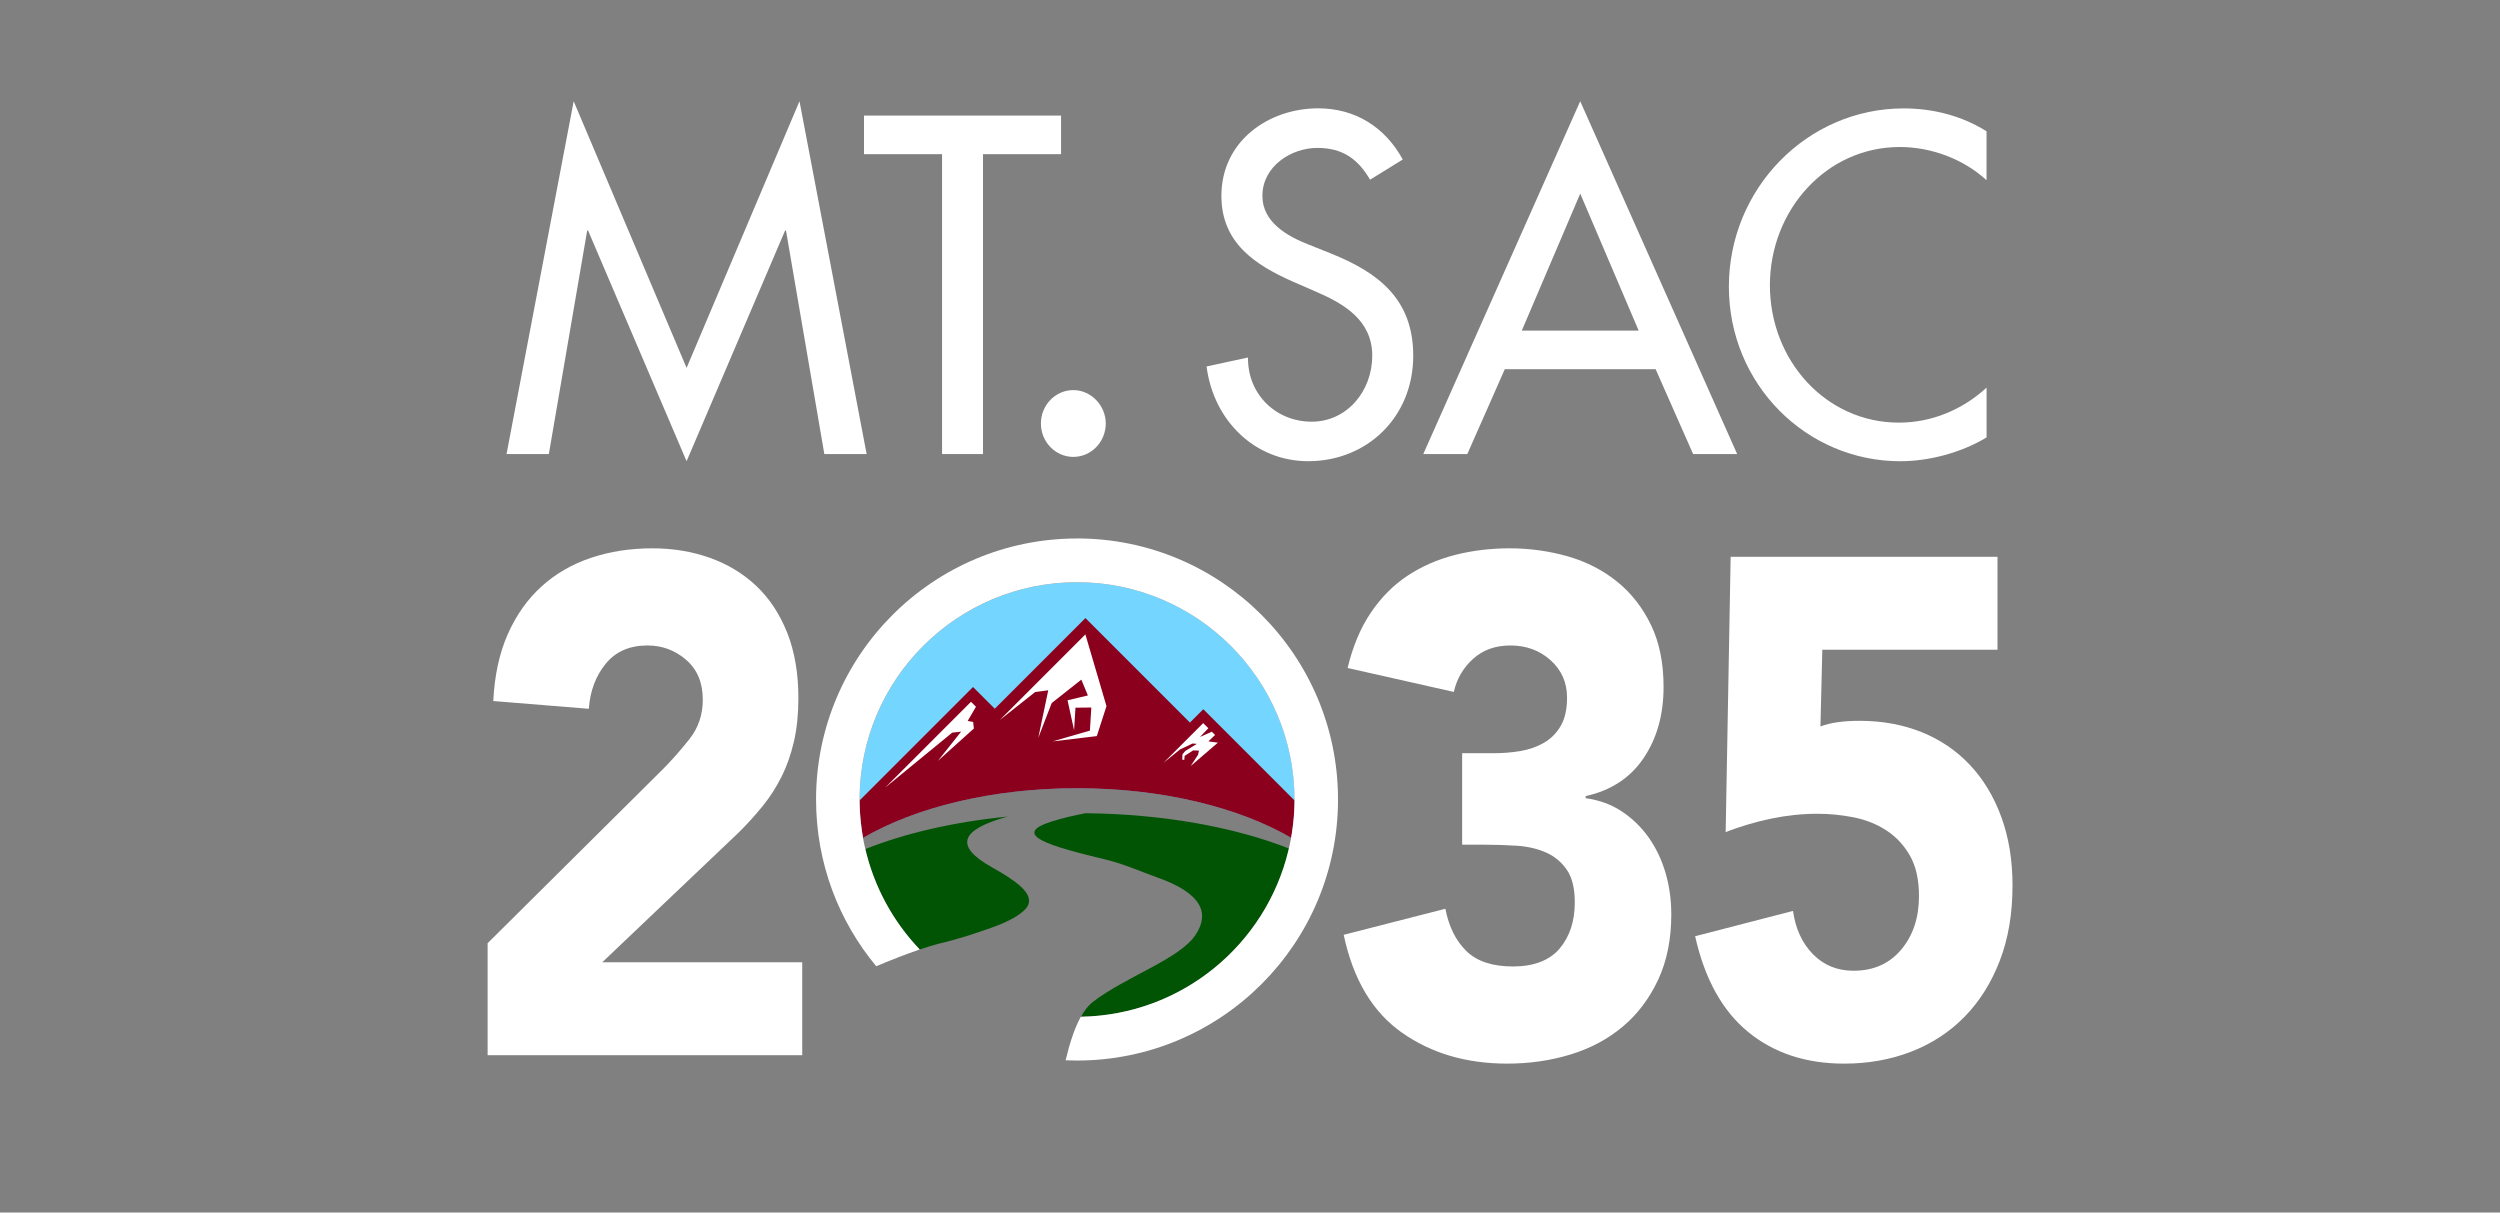
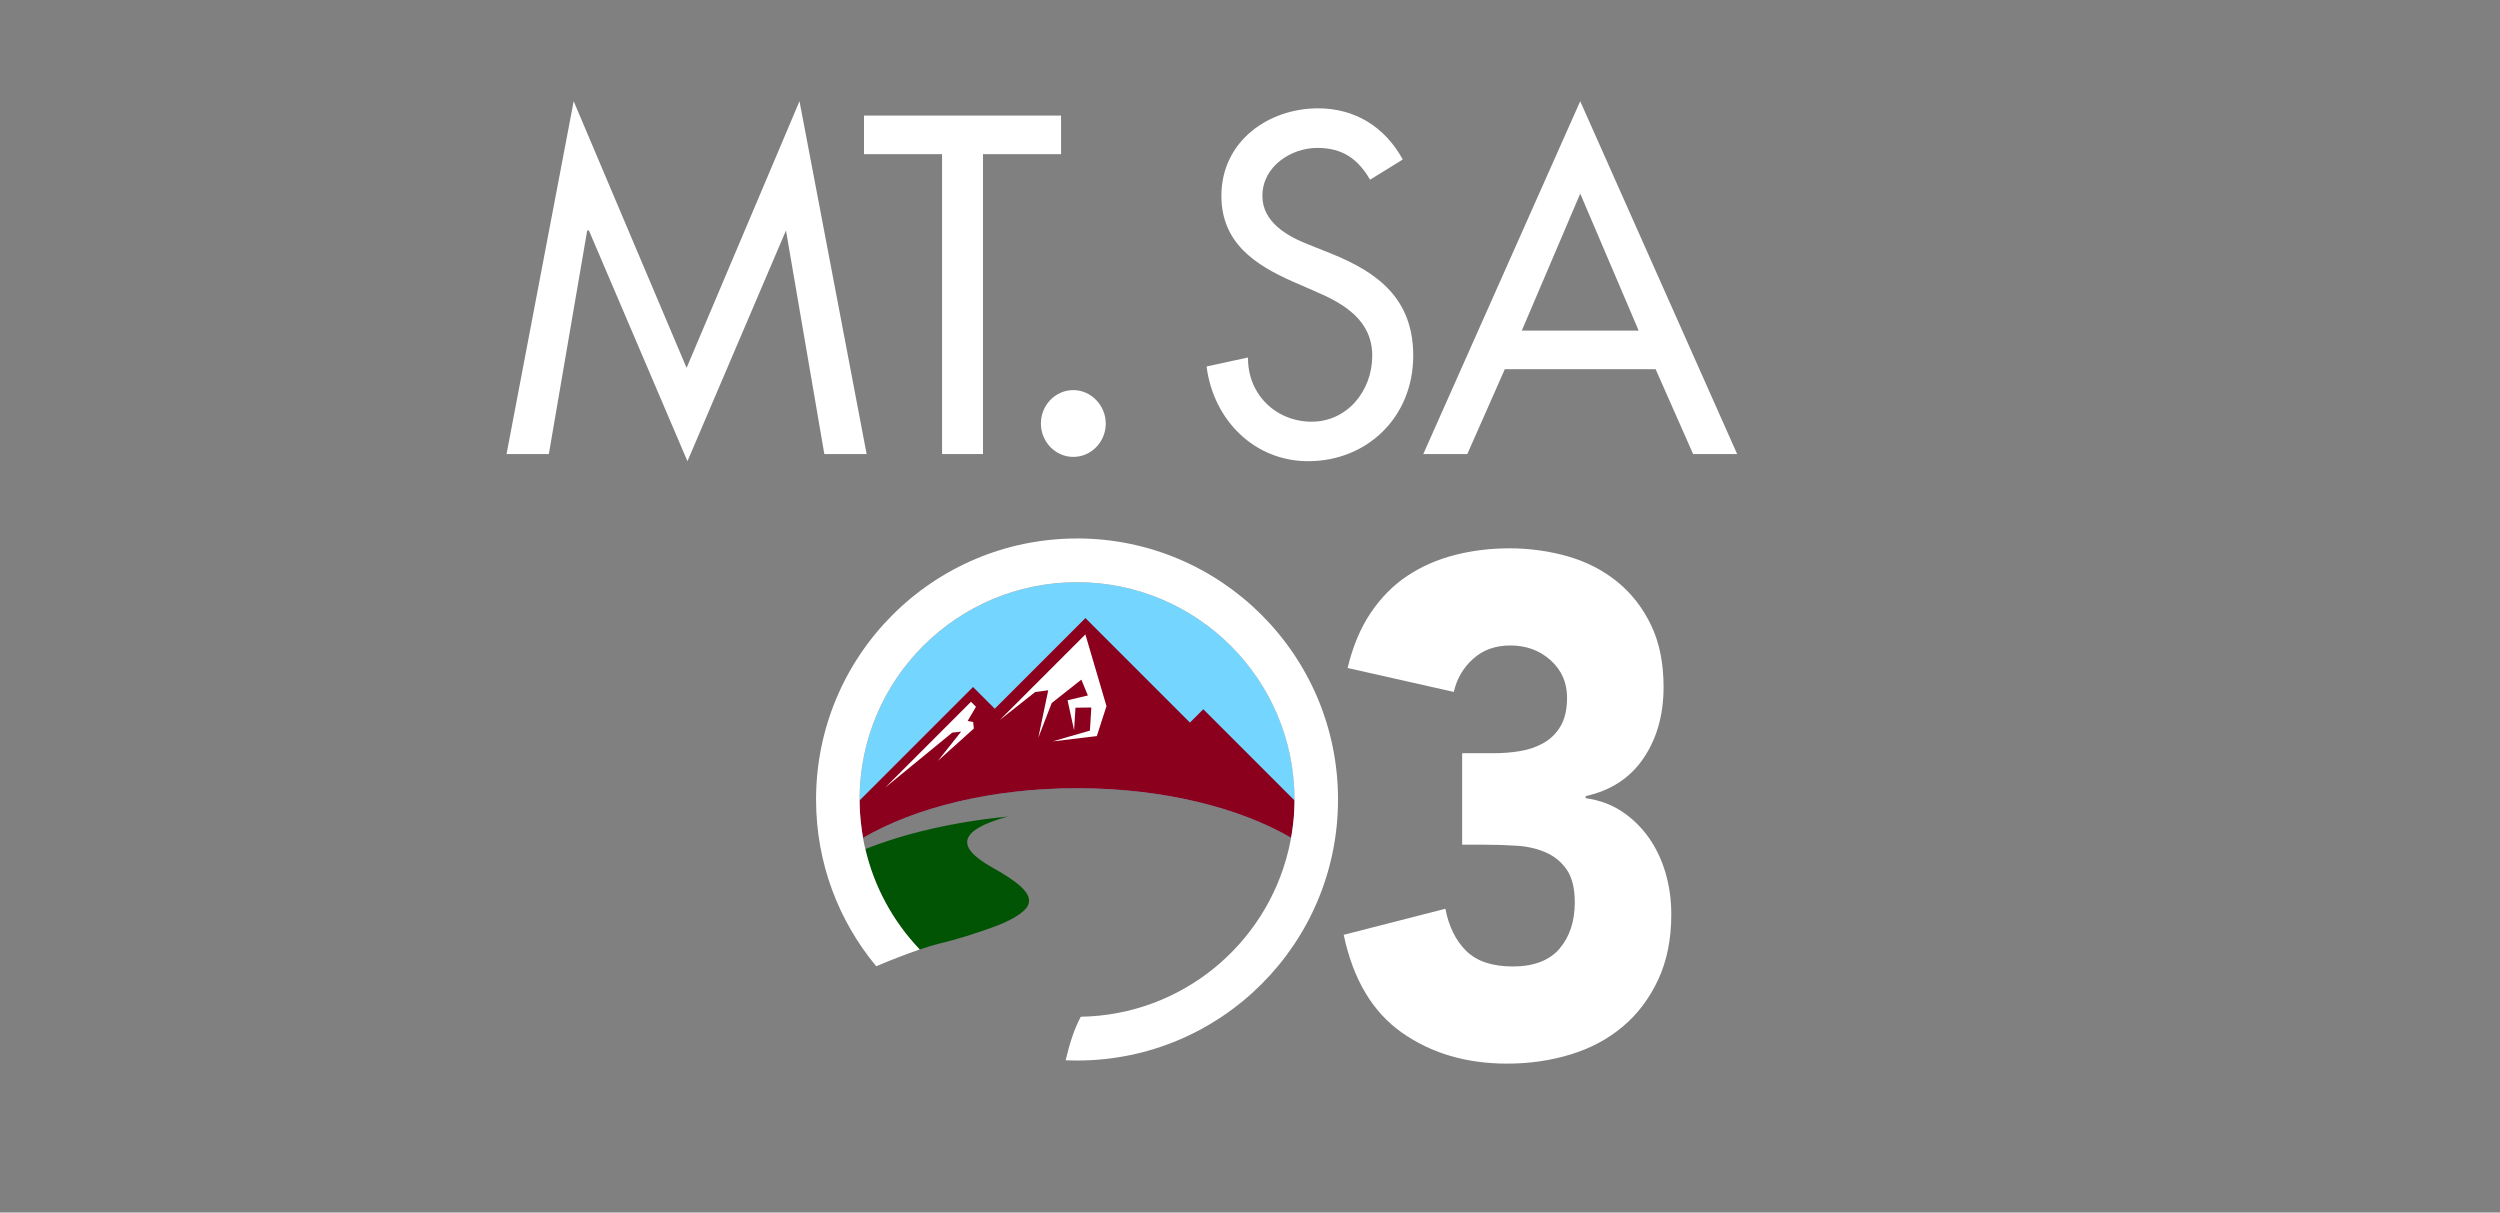
<svg xmlns="http://www.w3.org/2000/svg" id="Layer_1" data-name="Layer 1" viewBox="0 0 721.61 350">
  <rect x="0" y="0" width="721.61" height="350" fill="#808080" stroke="none" />
  <defs>
    <style>
      .cls-1 {
        fill: #74d6fe;
      }

      .cls-2 {
        fill: #015404;
      }

      .cls-3 {
        fill: #8b001d;
      }

      .cls-4 {
        fill: #fff;
      }
    </style>
  </defs>
  <g>
-     <path class="cls-4" d="M169.74,66.53h-.25l-11.07,64.53h-12.21l19.38-101.84,32.59,76.97,32.59-76.97,19.38,101.84h-12.21l-11.07-64.53h-.25l-28.44,66.6-28.44-66.6Z" />
+     <path class="cls-4" d="M169.74,66.53h-.25l-11.07,64.53h-12.21l19.38-101.84,32.59,76.97,32.59-76.97,19.38,101.84h-12.21l-11.07-64.53l-28.44,66.6-28.44-66.6Z" />
    <path class="cls-4" d="M283.75,131.06h-11.83V44.5h-22.53v-11.14h56.88v11.14h-22.53v86.56Z" />
    <path class="cls-4" d="M319.17,122.24c0,5.32-4.2,9.64-9.36,9.64s-9.36-4.32-9.36-9.64,4.2-9.64,9.36-9.64,9.36,4.49,9.36,9.64Z" />
    <path class="cls-4" d="M395.47,51.89c-3.52-6.09-8.05-9.2-15.23-9.2-7.55,0-15.86,5.31-15.86,13.86,0,7.64,7.3,11.66,13.21,13.99l6.8,2.72c13.46,5.44,23.53,13.09,23.53,29.41,0,17.75-13.34,30.45-30.33,30.45-15.35,0-27.31-11.66-29.32-27.34l11.96-2.59c-.13,10.75,8.18,18.53,18.37,18.53s17.49-8.81,17.49-19.05-8.18-15.03-16.36-18.53l-6.54-2.85c-10.82-4.79-20.64-11.14-20.64-24.75,0-15.81,13.59-25.27,27.94-25.27,10.57,0,19.25,5.31,24.41,14.77l-9.44,5.83Z" />
    <path class="cls-4" d="M434.35,106.57l-10.82,24.49h-12.71l45.3-101.84,45.3,101.84h-12.71l-10.82-24.49h-43.54ZM456.12,55.9l-16.86,39.52h33.73l-16.86-39.52Z" />
-     <path class="cls-4" d="M573.41,52.02c-6.8-6.22-16.11-9.59-25.04-9.59-21.27,0-37.5,18.27-37.5,39.91s16.11,39.65,37.25,39.65c9.31,0,18.25-3.63,25.29-10.11v14.38c-7.3,4.41-16.61,6.87-24.92,6.87-27.06,0-49.46-22.16-49.46-50.4s22.53-51.44,50.46-51.44c8.31,0,16.74,2.07,23.91,6.61v14.12Z" />
  </g>
  <g>
-     <path class="cls-4" d="M140.73,272.27l50.55-50.19c2.57-2.57,5.15-5.49,7.72-8.74s3.86-7.04,3.86-11.38c0-4.88-1.59-8.7-4.78-11.48-3.19-2.77-6.93-4.17-11.21-4.17-5.15,0-9.16,1.76-12.04,5.28-2.88,3.52-4.5,7.86-4.87,13l-27.58-2.24c.37-7.45,1.78-13.92,4.23-19.4,2.45-5.49,5.7-10.06,9.74-13.71,4.04-3.66,8.79-6.4,14.25-8.23,5.45-1.83,11.37-2.74,17.74-2.74,5.88,0,11.4.91,16.55,2.74,5.15,1.83,9.62,4.54,13.42,8.13,3.8,3.59,6.77,8.1,8.92,13.51,2.14,5.42,3.22,11.72,3.22,18.9,0,4.61-.43,8.77-1.29,12.5-.86,3.73-2.05,7.11-3.58,10.16-1.53,3.05-3.34,5.86-5.42,8.43-2.09,2.57-4.35,5.08-6.8,7.52l-39.52,37.59h57.72v26.82h-90.81v-32.31Z" />
    <path class="cls-4" d="M422.04,217.41h9.1c2.6,0,5.14-.2,7.62-.61,2.48-.41,4.74-1.18,6.78-2.34,2.04-1.15,3.68-2.77,4.92-4.88,1.24-2.1,1.86-4.84,1.86-8.23,0-4.33-1.58-7.92-4.74-10.77-3.16-2.84-7.03-4.27-11.61-4.27-4.34,0-7.93,1.29-10.77,3.86-2.85,2.57-4.71,5.76-5.57,9.55l-30.65-6.91c1.49-6.23,3.72-11.55,6.69-15.95,2.97-4.4,6.5-7.96,10.59-10.67,4.09-2.71,8.64-4.7,13.65-5.99,5.02-1.29,10.31-1.93,15.88-1.93s11.42.78,16.81,2.34c5.39,1.56,10.12,4,14.21,7.31,4.09,3.32,7.34,7.49,9.75,12.5,2.42,5.01,3.62,10.97,3.62,17.88,0,7.99-1.92,14.83-5.76,20.52-3.84,5.69-9.41,9.35-16.72,10.97v.61c3.96.54,7.46,1.83,10.5,3.86,3.03,2.03,5.6,4.54,7.71,7.52,2.1,2.98,3.72,6.37,4.83,10.16,1.11,3.79,1.67,7.79,1.67,11.99,0,7.18-1.27,13.48-3.81,18.9-2.54,5.42-5.94,9.92-10.22,13.51-4.27,3.59-9.29,6.27-15.05,8.03-5.76,1.76-11.86,2.64-18.3,2.64-11.77,0-21.89-2.98-30.37-8.94-8.48-5.96-14.09-15.37-16.81-28.24l29.35-7.52c.99,5.15,3,9.21,6.04,12.19,3.03,2.98,7.52,4.47,13.47,4.47s10.56-1.73,13.47-5.18c2.91-3.45,4.37-7.89,4.37-13.31,0-4.06-.77-7.21-2.32-9.45-1.55-2.24-3.56-3.89-6.04-4.98-2.48-1.08-5.27-1.73-8.36-1.93-3.1-.2-6.19-.3-9.29-.3h-6.5v-26.41Z" />
-     <path class="cls-4" d="M576.57,187.54h-50.57l-.54,22.15c2.76-1.08,6.54-1.63,11.34-1.63,6.48,0,12.42,1.09,17.82,3.25,5.4,2.17,10.05,5.32,13.95,9.45,3.9,4.13,6.93,9.14,9.09,15.04,2.16,5.89,3.24,12.5,3.24,19.81,0,8.13-1.23,15.38-3.69,21.74-2.46,6.37-5.85,11.75-10.17,16.15-4.32,4.4-9.45,7.76-15.39,10.06-5.94,2.3-12.39,3.45-19.35,3.45-11.04,0-20.28-3.05-27.71-9.14-7.44-6.1-12.54-15.31-15.3-27.63l28.25-7.31c.72,5.15,2.64,9.31,5.76,12.5,3.12,3.18,7.02,4.77,11.7,4.77,5.76,0,10.35-2.03,13.77-6.1s5.13-9.21,5.13-15.44c0-4.74-.87-8.64-2.61-11.68-1.74-3.05-4.02-5.49-6.84-7.31-2.82-1.83-5.97-3.08-9.45-3.76-3.48-.68-6.96-1.02-10.44-1.02-4.44,0-8.91.48-13.41,1.42-4.5.95-8.85,2.24-13.05,3.86l1.44-79.45h77.02v26.82Z" />
  </g>
  <path class="cls-1" d="M310.9,227.51c24.61,0,46.71,5.54,61.8,14.33.64-3.59.97-7.28.97-11.05,0-34.64-28.1-62.72-62.77-62.72s-62.77,28.08-62.77,62.72c0,3.77.33,7.46.97,11.05,15.09-8.79,37.19-14.33,61.8-14.33Z" />
  <path class="cls-2" d="M270.86,272.42c7.06-1.69,10.93-3.13,15.26-4.62,5.62-1.94,9.66-4.43,10.62-6.5,1.6-3.45-3.45-7.06-10.44-10.97-11.18-6.26-8.59-10.79,3.54-14.34.35-.1.72-.2,1.1-.3-15.65,1.54-29.76,4.84-41.17,9.39,2.58,11.08,8.1,21.03,15.7,28.99,2.16-.74,4.03-1.31,5.39-1.64Z" />
-   <path class="cls-2" d="M371.93,245.49s0,0,0,0c.05-.19.09-.38.13-.57-15.58-6.13-36.11-9.95-58.69-10.19-3.39.63-6.74,1.42-9.85,2.4-12.1,3.83-.25,7.16,15.86,11.04,5.06,1.22,10.45,3.62,14.57,5.07,13.52,4.77,15.05,10.63,11.18,16.55-4.57,7.01-20.28,12.13-29.75,19.46-1.25.97-2.37,2.43-3.36,4.24,29.11-.51,53.38-20.8,59.92-48Z" />
  <path class="cls-3" d="M347.31,204.73l-3.84,3.84-30.17-30.17-26.17,26.17-6.27-6.27-32.74,32.74c0,.42,0,.84.02,1.27,0,.17.01.34.02.51.01.34.02.67.04,1,0,.2.02.4.03.61.02.3.04.6.06.9.02.21.03.43.05.64.02.29.05.57.08.85.02.22.04.44.07.66.03.28.06.56.1.84.03.22.05.43.08.65.04.29.08.58.12.88.03.2.06.4.09.6.07.47.15.93.23,1.39,0,0,0,0,0,.01,15.09-8.79,37.19-14.33,61.8-14.33s46.71,5.54,61.8,14.33c0,0,0,0,0-.01.08-.46.16-.93.23-1.39.03-.2.06-.4.09-.6.04-.29.08-.58.12-.88.03-.22.05-.43.08-.65.03-.28.07-.56.1-.84.02-.22.04-.44.07-.66.03-.28.05-.57.08-.85.02-.21.03-.43.05-.64.02-.3.04-.6.06-.9.01-.2.02-.4.03-.61.02-.33.03-.67.04-1,0-.17.01-.34.02-.51,0-.4.01-.81.02-1.22l-26.36-26.36Z" />
  <path id="Curved_Circle" data-name="Curved Circle" class="cls-4" d="M310.9,155.43c-41.61,0-75.35,33.73-75.35,75.35,0,18.3,6.52,35.07,17.37,48.12,4.26-1.81,8.83-3.57,12.55-4.84-7.79-8.16-13.39-18.41-15.89-29.82-.04-.2-.09-.39-.13-.59-.04-.18-.07-.35-.11-.53-.08-.39-.15-.77-.22-1.16,0-.03-.01-.07-.02-.1,0,0,0,0,0,0h0s0-.03,0-.04c-.08-.46-.16-.93-.23-1.39-.03-.2-.06-.4-.09-.6-.04-.29-.08-.58-.12-.88-.03-.22-.05-.43-.08-.65-.03-.28-.07-.56-.1-.84-.02-.22-.04-.44-.07-.66-.03-.28-.05-.57-.08-.85-.02-.21-.03-.43-.05-.64-.02-.3-.04-.6-.06-.9-.01-.2-.02-.4-.03-.61-.02-.33-.03-.67-.04-1,0-.17-.01-.34-.02-.51-.01-.51-.02-1.01-.02-1.52,0-34.64,28.1-62.72,62.77-62.72s62.77,28.08,62.77,62.72c0,.51,0,1.02-.02,1.52,0,.17-.01.34-.02.51-.01.34-.02.67-.04,1,0,.2-.02.4-.03.61-.02.3-.04.6-.06.9-.02.21-.03.43-.05.64-.02.29-.05.57-.08.85-.02.22-.04.44-.07.66-.03.28-.06.56-.1.84-.03.22-.05.43-.08.65-.04.29-.08.58-.12.88-.03.2-.06.4-.09.6-.07.47-.15.93-.23,1.39,0,.05-.02.09-.03.14-.07.39-.14.77-.22,1.16-.04.18-.07.35-.11.53-.04.2-.09.4-.13.6-.09.41-.18.82-.28,1.23,0,0,0,0,0,0h0c-6.54,27.2-30.81,47.5-59.92,48-1.84,3.33-3.27,7.82-4.38,12.57,1.08.05,2.17.07,3.27.07,41.61,0,75.35-33.73,75.35-75.35s-33.73-75.35-75.35-75.35Z" />
  <polygon class="cls-4" points="319.38 203.82 316.59 212.47 303.82 214 314.6 210.88 315 204.22 310.43 204.27 310.03 210.78 308.14 202.13 314.01 200.74 312.12 196.17 303.57 202.93 299.69 212.97 302.57 199.25 298.8 199.75 288.57 207.84 313.29 183.12 319.38 203.82" />
  <polygon class="cls-4" points="277.42 211.18 274.84 211.48 255.55 227.29 280.27 202.57 281.71 204 279.31 208.1 280.9 208.39 281.1 210.28 270.72 219.62 277.42 211.18" />
-   <polygon class="cls-4" points="345.82 217.84 346.07 216.65 344.38 216.6 341.94 218.19 341.84 219.33 341.25 219.28 341.3 217.74 342.14 216.75 345.47 214.71 344.23 214.61 340.6 216.33 335.83 220.18 347.3 208.72 348.78 210.2 346.37 212.72 349.78 211.2 350.72 212.14 348.8 214 351.54 214.36 343.68 221.12 345.82 217.84" />
</svg>